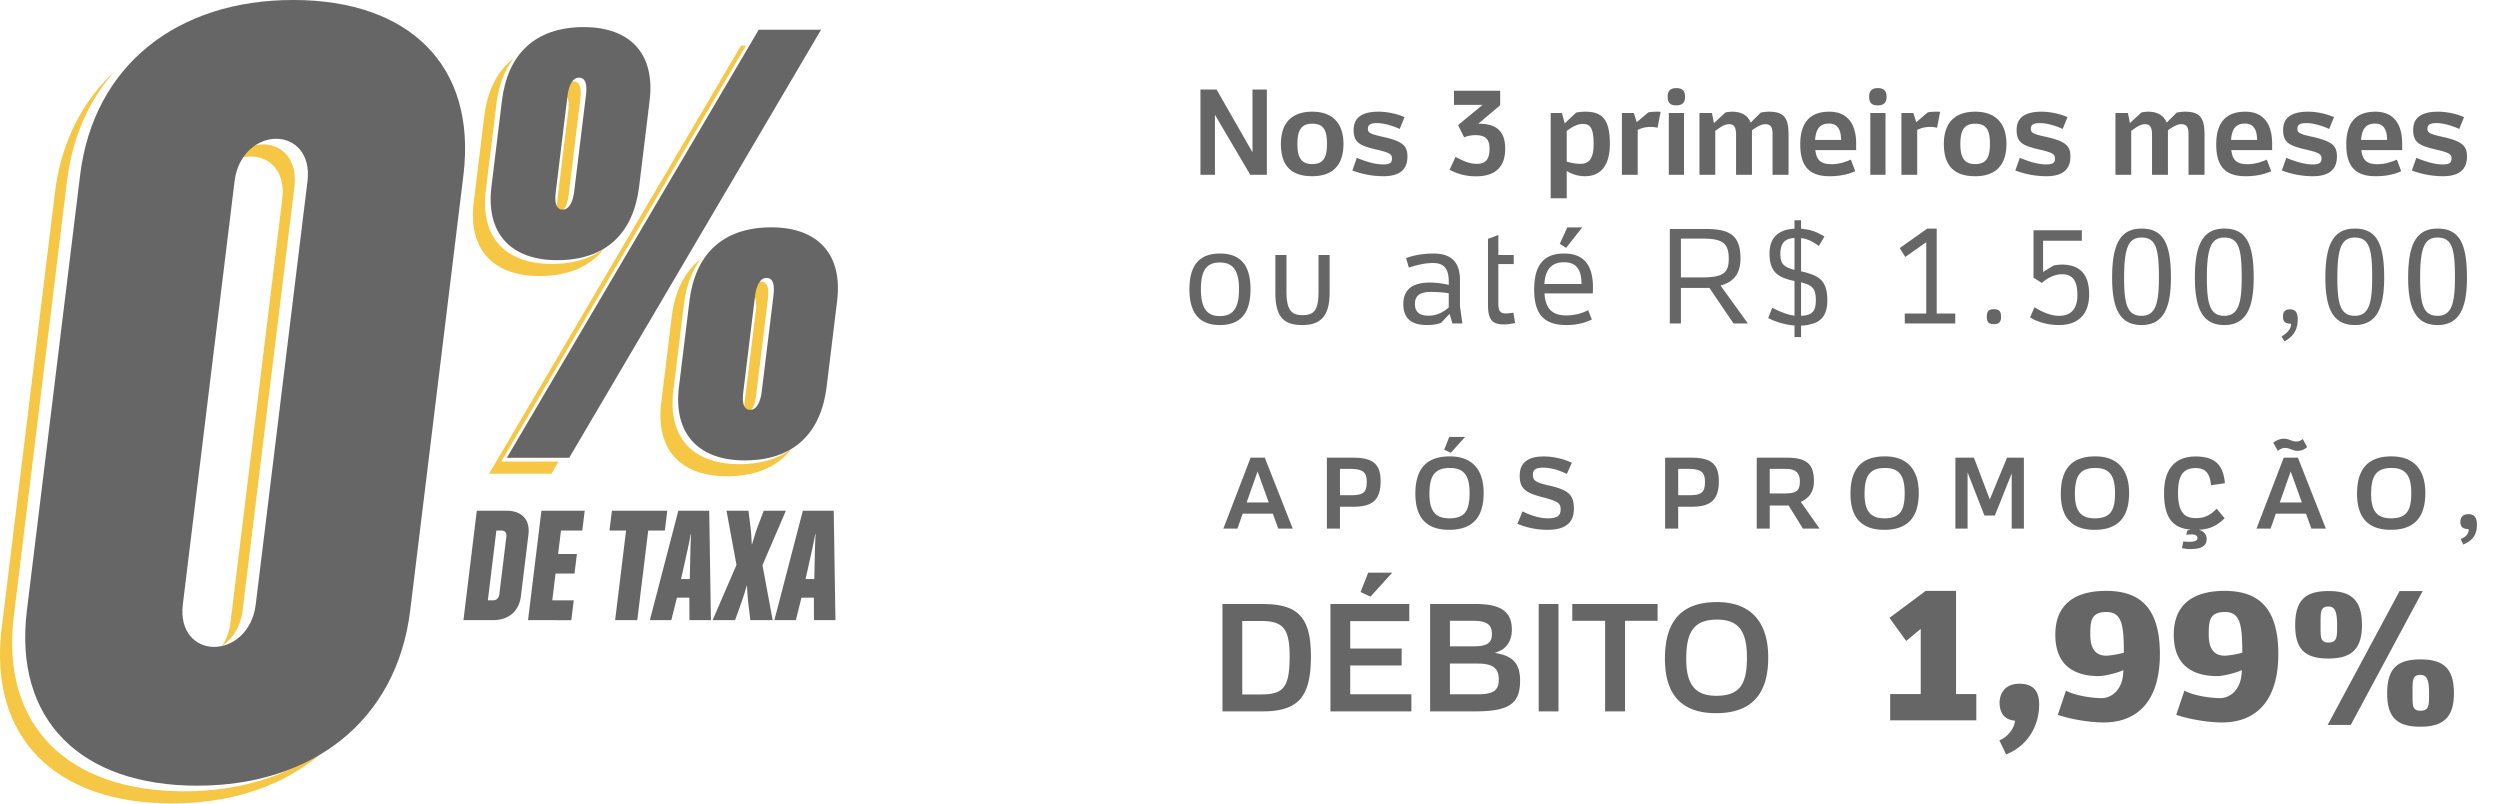
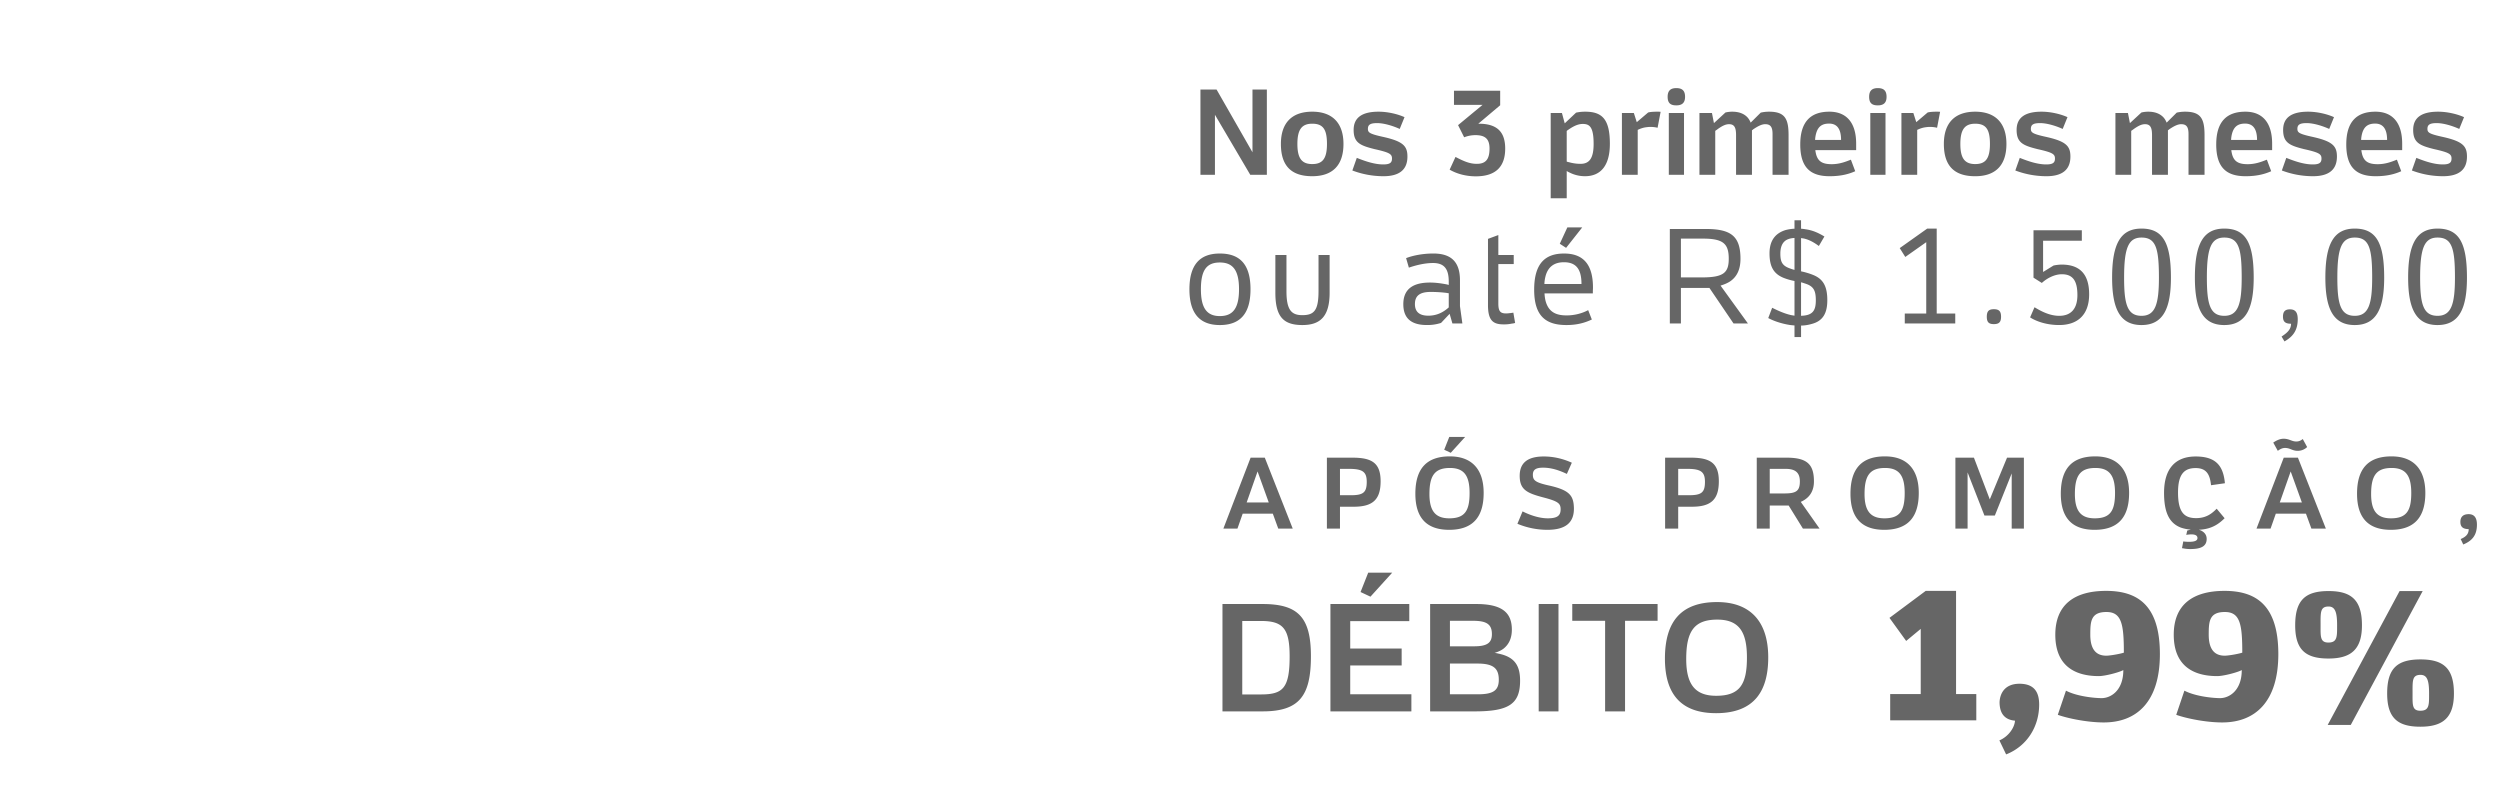
<svg xmlns="http://www.w3.org/2000/svg" viewBox="0 0 227 73">
  <title>box-2</title>
  <g fill="none" fill-rule="evenodd">
    <g fill-rule="nonzero">
-       <path d="M48.989 25.065c2.678 0 4.63-.9 5.876-2.517-1.197.918-2.785 1.415-4.774 1.415-4.23 0-6.495-2.444-5.977-6.677l.955-7.81c.204-1.672.722-3.076 1.555-4.159-1.492 1.145-2.374 2.946-2.658 5.262l-.954 7.81c-.518 4.232 1.746 6.676 5.977 6.676zM68.65 35.945l1.071-8.763c.11-.894.018-1.61-.637-1.61-.477 0-.785.496-.941 1.121.507.113.576.777.476 1.591l-1.071 8.763c-.02.165-.05.328-.09.489a.732.732 0 0 0 .16.019c.597 0 .93-.775 1.032-1.61z" fill="#F6C744" />
-       <path d="M51.624 17.763L52.695 9c.11-.894.018-1.61-.637-1.61-.477 0-.785.496-.941 1.121.507.113.576.777.476 1.591l-1.071 8.763a4.03 4.03 0 0 1-.09.489.732.732 0 0 0 .161.019c.596 0 .929-.775 1.031-1.61zM67.117 42.145c-4.231 0-6.495-2.444-5.977-6.677l.954-7.809c.205-1.673.722-3.077 1.556-4.16-1.492 1.145-2.375 2.946-2.658 5.262l-.955 7.81c-.517 4.232 1.747 6.676 5.978 6.676 2.677 0 4.63-.9 5.875-2.517-1.196.918-2.784 1.415-4.773 1.415zM45.514 41.906l22.22-37.765h-.454L44.411 43.009h5.662l.648-1.103zM20.931 56.505a4.869 4.869 0 0 1-.774 2.15c.945-.628 1.69-1.736 1.876-3.252l4.701-38.447c.3-2.456-1.131-3.845-2.84-3.845-1.118 0-2.263.595-3.005 1.695a3.456 3.456 0 0 1 1.903-.593c1.708 0 3.14 1.389 2.84 3.845L20.93 56.505z" fill="#F6C744" />
-       <path d="M16.712 71.849c-10.463 0-16.684-5.874-15.457-15.913l4.831-39.515c.494-4.042 2.032-7.408 4.374-9.988-2.962 2.692-4.908 6.445-5.476 11.09L.153 57.038c-1.228 10.04 4.994 15.913 15.457 15.913 6.25 0 11.499-2.097 14.974-5.925-3.44 3.127-8.25 4.823-13.872 4.823z" fill="#F6C744" />
      <g fill="#666">
-         <path d="M44.76 56.311h-2.68l1.214-9.938h2.682c1.402 0 2.173.793 2.004 2.18l-.682 5.578c-.17 1.387-1.135 2.18-2.537 2.18zm1.215-7.56c.048-.396-.127-.58-.478-.58h-.426l-.776 6.342h.427c.35 0 .57-.183.62-.58l.633-5.182zM47.945 56.311l1.216-9.938h3.93l-.219 1.799h-1.935l-.261 2.134h1.706l-.216 1.768h-1.722l-.298 2.438h1.95l-.22 1.799zM58.859 48.172l-.995 8.139h-2.011l.995-8.14H55.34l.22-1.798h5.028l-.22 1.799zM62.602 56.311l-.01-2.042h-1.127l-.509 2.042h-1.95l2.587-9.938h2.803l.156 9.938h-1.95zm.083-6.158c.011-.716.066-1.66.066-1.66h-.03s-.177.944-.341 1.66l-.54 2.424h.792l.053-2.424zM68.133 56.311l-.19-1.555a23.278 23.278 0 0 1-.114-1.57h-.03s-.245.884-.497 1.57l-.556 1.555h-2.041l2.167-5.014-.906-4.924h1.996l.184 1.479c.078.61.113 1.57.113 1.57h.03s.27-.96.497-1.57l.562-1.479h2.011l-2.127 4.939.927 4.999h-2.026zM73.908 56.311l-.01-2.042h-1.127l-.509 2.042h-1.95l2.587-9.938h2.803l.156 9.938h-1.95zm.083-6.158a48.5 48.5 0 0 1 .066-1.66h-.03s-.177.944-.341 1.66l-.54 2.424h.792l.053-2.424z" />
-       </g>
-       <path d="M50.6 23.624c-4.231 0-6.495-2.444-5.977-6.677l.954-7.809c.51-4.173 2.962-6.677 7.432-6.677 4.23 0 6.494 2.444 5.977 6.677l-.955 7.81c-.51 4.172-2.962 6.676-7.431 6.676zm1.084 17.943h-5.662l22.87-38.868h5.66L51.685 41.567zm1.52-32.906c.11-.894.018-1.61-.637-1.61-.596 0-.93.775-1.032 1.61l-1.07 8.763c-.11.894-.019 1.61.637 1.61.596 0 .929-.775 1.03-1.61l1.072-8.763zm14.422 33.145c-4.231 0-6.495-2.444-5.977-6.677l.954-7.809c.51-4.173 2.962-6.677 7.432-6.677 4.23 0 6.495 2.444 5.977 6.677l-.955 7.81c-.51 4.172-2.961 6.676-7.431 6.676zm2.604-14.963c.11-.894.018-1.61-.637-1.61-.596 0-.93.775-1.031 1.61l-1.072 8.763c-.11.894-.018 1.61.638 1.61.596 0 .929-.775 1.03-1.61l1.072-8.763zM17.899 71.34c-10.463 0-16.684-5.874-15.457-15.913l4.831-39.515C8.501 5.873 16.16-.001 26.621-.001c10.463 0 16.684 5.874 15.457 15.913l-4.831 39.515C36.02 65.466 28.362 71.34 17.899 71.34zM27.92 16.446c.3-2.456-1.131-3.845-2.84-3.845s-3.479 1.389-3.78 3.845l-4.7 38.447c-.3 2.456 1.131 3.845 2.84 3.845s3.479-1.389 3.78-3.845l4.7-38.447z" fill="#666" />
+         </g>
    </g>
    <g fill="#666">
      <path d="M109 15.87V8.13h1.465l3.26 5.697V8.13h1.306v7.74h-1.507l-3.207-5.448v5.448H109zm7.306-2.8c0-1.924 1.008-2.93 2.845-2.93 1.827 0 2.836 1.028 2.836 2.93 0 1.914-.967 2.93-2.836 2.93-1.826 0-2.845-.865-2.845-2.93zm1.497 0c0 1.265.371 1.827 1.348 1.827.914 0 1.338-.465 1.338-1.827 0-1.33-.36-1.838-1.338-1.838-.934 0-1.348.509-1.348 1.838zm9.727-2.432l-.436 1.07c-.563-.26-1.402-.53-2.05-.53-.594 0-.838.13-.838.52 0 .345.16.464 1.444.745 1.752.4 2.145.822 2.145 1.773 0 1.2-.743 1.784-2.177 1.784a7.982 7.982 0 0 1-2.824-.519l.403-1.146c.605.238 1.53.595 2.4.595.595 0 .796-.151.796-.53 0-.41-.201-.551-1.603-.865-1.285-.324-1.88-.573-1.88-1.74 0-1.092.733-1.654 2.262-1.654.882 0 1.795.238 2.357.497zm4.098 4.768l.531-1.157c.765.4 1.296.627 1.933.627.743 0 1.157-.335 1.157-1.384 0-.81-.329-1.222-1.274-1.222-.382 0-.722.076-1.03.195l-.552-1.103 2.22-1.838h-2.592V8.238h4.195v1.319l-1.986 1.676h.042c1.689 0 2.4.767 2.4 2.259 0 1.61-.828 2.519-2.665 2.519-.85 0-1.689-.205-2.379-.605zm14.548-2.346c0 2.021-.87 2.94-2.261 2.94a3.087 3.087 0 0 1-1.402-.335 1.434 1.434 0 0 1-.255-.14V18h-1.455v-7.74h1.02l.254.94 1.03-.973c.223-.043.446-.086.829-.086 1.55 0 2.24.692 2.24 2.919zm-3.727 1.664c.266.076.637.152 1.062.152.797 0 1.19-.497 1.19-1.806 0-1.556-.372-1.816-.988-1.816-.531 0-1.009.314-1.423.606l-.032.032v2.778a.812.812 0 0 0 .191.055zm8.336-4.573l-.276 1.45a2.663 2.663 0 0 0-.67-.077c-.159 0-.328.022-.52.054a2.63 2.63 0 0 0-.615.217v4.075h-1.434v-5.61h1.083l.266.832 1.03-.876c.138-.043.414-.075.807-.075.127 0 .212 0 .329.01zm2.123 5.72h-1.38V10.26h1.38v5.61zm-1.486-7.082c0-.551.265-.789.786-.789.541 0 .796.238.796.79 0 .529-.255.778-.796.778-.51 0-.786-.195-.786-.779zm4.322 7.081h-1.434v-5.61h1.136l.18.919 1.042-.963c.17-.043.403-.075.615-.075.638 0 1.084.194 1.38.508.128.14.224.302.298.486l.913-.908c.18-.043.446-.086.754-.086 1.423 0 1.774.616 1.774 2.13v3.6h-1.455v-3.709c0-.638-.191-.886-.67-.886-.339 0-.71.216-1.082.465a.472.472 0 0 1-.117.086v4.043h-1.444v-3.6c0-.66-.138-.994-.637-.994-.34 0-.648.184-.967.4-.095.075-.19.14-.286.205v3.99zm7.72-2.756c0-2.13 1.008-2.973 2.643-2.973 1.604 0 2.432 1.06 2.432 2.897v.594h-3.706c.01.12.032.217.053.314.17.724.606.962 1.434.962.68 0 1.232-.205 1.741-.41l.393 1.048c-.51.227-1.22.454-2.325.454-1.71 0-2.666-.757-2.666-2.887zm1.348-.411h2.357c0-.984-.36-1.481-1.083-1.481-.562 0-.998.194-1.189.919a2.719 2.719 0 0 0-.085.562zm6.392 3.167h-1.38v-5.61h1.38v5.61zm-1.486-7.08c0-.552.265-.79.786-.79.541 0 .796.238.796.79 0 .529-.255.778-.796.778-.51 0-.786-.195-.786-.779zm6.445 1.361l-.276 1.45a2.663 2.663 0 0 0-.669-.077c-.159 0-.329.022-.52.054a2.63 2.63 0 0 0-.616.217v4.075h-1.433v-5.61h1.083l.265.832 1.03-.876c.138-.043.414-.075.807-.075.128 0 .213 0 .33.01zm.34 2.92c0-1.925 1.009-2.93 2.846-2.93 1.826 0 2.835 1.027 2.835 2.93 0 1.913-.966 2.93-2.835 2.93-1.826 0-2.846-.866-2.846-2.93zm1.497 0c0 1.264.372 1.826 1.349 1.826.913 0 1.338-.464 1.338-1.827 0-1.33-.361-1.837-1.338-1.837-.934 0-1.349.508-1.349 1.837zm9.727-2.433l-.435 1.07c-.563-.26-1.402-.53-2.05-.53-.594 0-.839.13-.839.52 0 .345.16.464 1.445.745 1.752.4 2.145.822 2.145 1.773 0 1.2-.744 1.784-2.177 1.784a7.982 7.982 0 0 1-2.825-.519l.404-1.146c.605.238 1.529.595 2.4.595.594 0 .796-.151.796-.53 0-.41-.202-.551-1.604-.865-1.284-.324-1.879-.573-1.879-1.74 0-1.092.733-1.654 2.262-1.654.881 0 1.794.238 2.357.497zm5.787 5.232h-1.433v-5.61h1.136l.18.919 1.041-.963c.17-.043.404-.075.616-.075.637 0 1.083.194 1.38.508.128.14.223.302.298.486l.913-.908c.18-.043.446-.086.754-.086 1.423 0 1.773.616 1.773 2.13v3.6h-1.455v-3.709c0-.638-.19-.886-.669-.886-.34 0-.711.216-1.083.465a.472.472 0 0 1-.117.086v4.043h-1.444v-3.6c0-.66-.138-.994-.637-.994-.34 0-.648.184-.966.4-.096.075-.191.14-.287.205v3.99zm7.72-2.756c0-2.13 1.009-2.973 2.644-2.973 1.604 0 2.432 1.06 2.432 2.897v.594h-3.706c.01.12.032.217.053.314.17.724.605.962 1.433.962.68 0 1.232-.205 1.742-.41l.393 1.048c-.51.227-1.221.454-2.326.454-1.71 0-2.665-.757-2.665-2.887zm1.349-.411h2.357c0-.984-.361-1.481-1.083-1.481-.563 0-.998.194-1.19.919a2.719 2.719 0 0 0-.084.562zm9.344-2.065l-.435 1.07c-.563-.26-1.402-.53-2.05-.53-.594 0-.839.13-.839.52 0 .345.16.464 1.445.745 1.752.4 2.145.822 2.145 1.773 0 1.2-.744 1.784-2.177 1.784a7.982 7.982 0 0 1-2.825-.519l.404-1.146c.605.238 1.529.595 2.4.595.594 0 .796-.151.796-.53 0-.41-.202-.551-1.604-.865-1.284-.324-1.879-.573-1.879-1.74 0-1.092.733-1.654 2.262-1.654.881 0 1.794.238 2.357.497zm1.115 2.476c0-2.13 1.009-2.973 2.644-2.973 1.604 0 2.432 1.06 2.432 2.897v.594h-3.706c.01.12.032.217.053.314.17.724.605.962 1.433.962.68 0 1.232-.205 1.742-.41l.393 1.048c-.51.227-1.221.454-2.326.454-1.71 0-2.665-.757-2.665-2.887zm1.349-.411h2.357c0-.984-.361-1.481-1.083-1.481-.563 0-.998.194-1.19.919a2.719 2.719 0 0 0-.084.562zm9.344-2.065l-.435 1.07c-.563-.26-1.402-.53-2.05-.53-.594 0-.839.13-.839.52 0 .345.16.464 1.445.745 1.752.4 2.145.822 2.145 1.773 0 1.2-.744 1.784-2.177 1.784a7.982 7.982 0 0 1-2.825-.519l.404-1.146c.605.238 1.529.595 2.4.595.594 0 .796-.151.796-.53 0-.41-.202-.551-1.604-.865-1.284-.324-1.879-.573-1.879-1.74 0-1.092.733-1.654 2.262-1.654.881 0 1.794.238 2.357.497zM108 26.267c0-2.193.917-3.247 2.761-3.247 1.88 0 2.785 1.054 2.785 3.247 0 2.169-.905 3.247-2.785 3.247-1.844 0-2.761-1.078-2.761-3.247zm1.043 0c0 1.606.47 2.433 1.718 2.433 1.203 0 1.742-.731 1.742-2.433s-.539-2.433-1.742-2.433c-1.226 0-1.718.731-1.718 2.433zm6.76.312v-3.427h1.008v3.295c0 1.725.47 2.169 1.444 2.169 1.088 0 1.467-.456 1.467-2.193v-3.271h1.008v3.427c0 2.204-.894 2.935-2.475 2.935-1.696 0-2.452-.73-2.452-2.935zm11.618 1.042c0-1.402.917-1.965 2.417-1.965.516 0 .997.072 1.33.132a3 3 0 0 1 .378.084v-.312c0-1.138-.413-1.678-1.421-1.678-.699 0-1.467.168-2.2.42l-.252-.863c.642-.252 1.558-.42 2.475-.42 1.65 0 2.429.792 2.417 2.47V27.8l.218 1.57h-.905l-.252-.875-.78.827a4.02 4.02 0 0 1-1.283.191c-1.352 0-2.142-.551-2.142-1.893zm3.792-1.042c-.32-.036-.767-.072-1.306-.072-.974 0-1.432.335-1.432 1.102 0 .719.424 1.055 1.215 1.055.836 0 1.409-.36 1.821-.72l.035-.035v-1.282c-.103-.012-.206-.036-.333-.048zm3.896 1.114V21.69l.94-.348v1.81h1.398v.826h-1.398v3.583c0 .72.195.899.71.899.138 0 .298-.024.424-.036l.23-.036.16.935a1.2 1.2 0 0 1-.298.06 3.257 3.257 0 0 1-.756.071c-.986 0-1.41-.395-1.41-1.761zm4.194-1.39c0-2.456 1.065-3.283 2.715-3.283 1.776 0 2.624 1.03 2.624 3.091 0 .108-.011.24-.011.348v.18h-4.389c.012.251.046.479.092.67.252.96.87 1.33 1.902 1.33.825 0 1.501-.227 1.97-.479l.333.851c-.63.3-1.352.503-2.303.503-1.913 0-2.933-.85-2.933-3.211zm.928-.515h3.368c0-1.294-.446-1.977-1.592-1.977-.86 0-1.444.395-1.673 1.27a3.151 3.151 0 0 0-.103.707zm1.97-3.283l-.572-.372.687-1.486h1.352l-1.466 1.858zm9.42 6.866v-8.58h3.253c2.257 0 3.162.611 3.162 2.708 0 .923-.297 1.594-.905 2.025-.24.168-.55.3-.905.408l2.487 3.439h-1.307l-2.188-3.224h-2.59v3.224h-1.008zm1.007-4.182h1.891c1.96 0 2.452-.408 2.452-1.69 0-1.366-.493-1.833-2.349-1.833h-1.994v3.523zm10.312-4.422V20h.596v.767c.138.012.264.024.39.048.699.096 1.203.347 1.73.659l-.504.863c-.39-.288-.837-.563-1.375-.683l-.24-.036v3.02a6.31 6.31 0 0 1 1.053.31c.928.36 1.33 1.007 1.33 2.314 0 1.162-.39 1.893-1.433 2.156a3.563 3.563 0 0 1-.95.144v1.043h-.597V29.55c-.149-.012-.31-.024-.458-.048-.733-.12-1.444-.36-1.925-.623l.355-.934c.436.215 1.077.527 1.742.67l.286.048v-3.15a5.437 5.437 0 0 1-.974-.277c-.893-.359-1.294-.994-1.294-2.228 0-1.163.527-1.834 1.466-2.121.24-.06.504-.108.802-.12zm1.1 7.849c.62-.144.837-.54.837-1.342 0-.9-.206-1.282-.951-1.522-.115-.036-.24-.084-.39-.12v3.044c.195-.012.355-.024.504-.06zm-2.016-6.687c-.24.228-.367.6-.367 1.09 0 .732.15 1.103.87 1.355a3.4 3.4 0 0 0 .413.132v-2.9c-.412.024-.721.132-.916.323zm10.93 7.442v-.9h1.949V21.99L173 23.331l-.505-.803 2.498-1.773h.86v7.717h1.684v.898h-4.583zm7.448-.612c0-.49.172-.683.642-.683s.653.192.653.683c0 .48-.183.671-.653.671s-.642-.191-.642-.67zm3.93.06l.402-.922c.572.347 1.363.779 2.245.779.997 0 1.65-.564 1.65-1.882 0-1.294-.412-1.893-1.41-1.893-.675 0-1.363.371-1.82.79l-.757-.478V20.91h4.388v.946h-3.517v2.84l.95-.587c.173-.036.47-.084.745-.084 1.72 0 2.487.959 2.487 2.696 0 1.786-.963 2.792-2.727 2.792-1.134 0-2.085-.335-2.635-.695zm7.448-3.606c0-3.092.78-4.458 2.67-4.458 1.993 0 2.67 1.366 2.67 4.458 0 2.744-.677 4.301-2.67 4.301-1.925 0-2.67-1.426-2.67-4.301zm1.089 0c0 2.372.275 3.463 1.58 3.463 1.261 0 1.582-1.079 1.582-3.475 0-2.648-.275-3.631-1.581-3.631-1.203 0-1.581.97-1.581 3.643zm6.427 0c0-3.092.78-4.458 2.67-4.458 1.994 0 2.67 1.366 2.67 4.458 0 2.744-.676 4.301-2.67 4.301-1.925 0-2.67-1.426-2.67-4.301zm1.089 0c0 2.372.275 3.463 1.581 3.463 1.26 0 1.581-1.079 1.581-3.475 0-2.648-.275-3.631-1.58-3.631-1.204 0-1.582.97-1.582 3.643zm6.91 3.534c0-.467.205-.659.63-.659.492 0 .71.276.71.9 0 1.03-.459 1.593-1.203 2.012l-.264-.443c.493-.324.86-.635.86-1.163-.505 0-.734-.167-.734-.647zm3.849-3.534c0-3.092.78-4.458 2.67-4.458 1.993 0 2.67 1.366 2.67 4.458 0 2.744-.677 4.301-2.67 4.301-1.925 0-2.67-1.426-2.67-4.301zm1.088 0c0 2.372.275 3.463 1.582 3.463 1.26 0 1.58-1.079 1.58-3.475 0-2.648-.274-3.631-1.58-3.631-1.203 0-1.582.97-1.582 3.643zm6.428 0c0-3.092.78-4.458 2.67-4.458 1.994 0 2.67 1.366 2.67 4.458 0 2.744-.676 4.301-2.67 4.301-1.925 0-2.67-1.426-2.67-4.301zm1.089 0c0 2.372.275 3.463 1.581 3.463 1.26 0 1.581-1.079 1.581-3.475 0-2.648-.275-3.631-1.58-3.631-1.204 0-1.582.97-1.582 3.643zM114.649 64.593H111v-9.748h3.635c3.2 0 4.397 1.171 4.397 4.738 0 3.608-1.061 5.01-4.383 5.01zm-1.852-1.538h1.702c1.988 0 2.6-.572 2.6-3.445 0-2.532-.585-3.226-2.614-3.226h-1.688v6.67zm15.357 1.538h-7.351v-9.748h7.16v1.552H122.6v2.492h4.67v1.538h-4.67v2.614h5.554v1.552zm-3.716-10.415l-.899-.422.694-1.756h2.179l-1.974 2.178zm9.475 10.415h-4.057v-9.748h4.193c2.369 0 3.227.804 3.227 2.328 0 .763-.26 1.335-.763 1.73-.218.163-.49.285-.803.38.136.014.259.041.367.069 1.444.3 1.947 1.075 1.947 2.45 0 2.11-1.007 2.791-4.111 2.791zm-2.26-1.552h2.546c1.375 0 1.892-.34 1.892-1.32 0-1.09-.558-1.47-1.96-1.47h-2.478v2.79zm0-4.356h2.206c1.184 0 1.606-.327 1.606-1.103 0-.871-.45-1.212-1.688-1.212h-2.124v2.315zm9.857 5.908h-1.797v-9.748h1.797v9.748zm4.234 0V56.37h-2.982v-1.525h7.747v1.525h-2.955v8.223h-1.81zm5.432-4.792c0-3.431 1.524-5.133 4.737-5.133 2.914 0 4.643 1.661 4.643 5.024 0 2.995-1.212 5.064-4.738 5.064-3.05 0-4.642-1.592-4.642-4.955zm1.933.04c0 2.315.817 3.336 2.723 3.336 2.15 0 2.79-1.048 2.79-3.471 0-2.288-.68-3.445-2.695-3.445-2.11 0-2.818 1.076-2.818 3.58zm18.52 5.564v-2.386h2.773v-5.917l-1.322 1.096-1.516-2.096 3.29-2.45h2.756v9.367h1.838v2.386h-7.82zm9.931-1.66c.048-.887.564-1.661 1.806-1.661 1.322 0 1.79.741 1.79 1.886 0 2.015-1.113 3.789-3 4.53l-.612-1.273c.806-.339 1.37-1.129 1.419-1.79-.92-.08-1.403-.629-1.403-1.693zm9.69-4.209c.322 0 1.193-.145 1.596-.274 0-2.563-.194-3.692-1.58-3.692-1.42 0-1.467.855-1.467 2.064 0 1.5.677 1.902 1.45 1.902zm4.868-.145c0 4.321-2.095 6.207-5.094 6.207-1.451 0-3.225-.354-4.176-.693l.742-2.193c.983.516 2.58.678 3.24.678.823 0 1.967-.678 1.967-2.548-.37.21-1.66.548-2.225.548-2.257 0-3.95-1-3.95-3.756 0-2.709 1.71-3.982 4.611-3.982 2.87 0 4.885 1.306 4.885 5.74zm5.885.145c.322 0 1.193-.145 1.596-.274 0-2.563-.193-3.692-1.58-3.692-1.419 0-1.467.855-1.467 2.064 0 1.5.677 1.902 1.451 1.902zm4.869-.145c0 4.321-2.096 6.207-5.095 6.207-1.45 0-3.224-.354-4.175-.693l.741-2.193c.984.516 2.58.678 3.24.678.823 0 1.968-.678 1.968-2.548-.371.21-1.66.548-2.225.548-2.257 0-3.95-1-3.95-3.756 0-2.709 1.709-3.982 4.61-3.982 2.87 0 4.886 1.306 4.886 5.74zm13.107-5.723l-6.53 12.156h-2.095l6.529-12.156h2.096zm-11.576 3.112c0-2.29.919-3.112 3.03-3.112 2.08 0 3.032.822 3.032 3.112 0 2.224-1.032 3.014-3.047 3.014-2.064 0-3.015-.79-3.015-3.014zm2.305 0c0 1.015-.048 1.563.71 1.563.822 0 .79-.564.79-1.58 0-1.128-.161-1.692-.774-1.692-.774 0-.726.548-.726 1.709zm6.046 6.19c0-2.289.92-3.095 3.031-3.095 2.08 0 3.031.806 3.031 3.095 0 2.225-1.032 3.015-3.047 3.015-2.063 0-3.015-.79-3.015-3.015zm2.306 0c0 1.032-.049 1.564.71 1.564.821 0 .79-.548.79-1.564 0-1.16-.162-1.692-.775-1.692-.774 0-.725.532-.725 1.692zm4.94-7.525l-1.385-.279M112.836 46.641L112.359 48h-1.278l2.475-6.444h1.287L117.381 48h-1.314l-.495-1.359h-2.736zm.36-1.017h2.007l-1.017-2.817-.99 2.817zM120.482 48v-6.444h2.313c1.746 0 2.565.459 2.565 2.142 0 1.701-.747 2.313-2.448 2.313h-1.242V48h-1.188zm1.188-3.033h.954c1.143 0 1.476-.225 1.476-1.215 0-.9-.36-1.179-1.602-1.179h-.828v2.394zm6.845-.135c0-2.268 1.008-3.393 3.132-3.393 1.926 0 3.069 1.098 3.069 3.321 0 1.98-.801 3.348-3.132 3.348-2.016 0-3.069-1.053-3.069-3.276zm1.278.027c0 1.53.54 2.205 1.8 2.205 1.422 0 1.845-.693 1.845-2.295 0-1.512-.45-2.277-1.782-2.277-1.395 0-1.863.711-1.863 2.367zm1.935-3.744l-.594-.279.459-1.161h1.44l-1.305 1.44zm6.053 6.444l.468-1.125c.441.225 1.377.63 2.286.63.882 0 1.17-.252 1.17-.819 0-.54-.225-.729-1.611-1.089-1.449-.387-2.106-.693-2.106-1.953 0-1.116.648-1.755 2.187-1.755 1.035 0 1.917.279 2.547.567l-.45 1.017c-.612-.288-1.341-.567-2.16-.567-.648 0-.927.18-.927.639 0 .522.225.711 1.548.999 1.782.414 2.151.9 2.178 2.025.027 1.296-.72 1.98-2.412 1.98a7.08 7.08 0 0 1-2.718-.549zm13.411.441v-6.444h2.313c1.746 0 2.565.459 2.565 2.142 0 1.701-.747 2.313-2.448 2.313h-1.242V48h-1.188zm1.188-3.033h.954c1.143 0 1.476-.225 1.476-1.215 0-.9-.36-1.179-1.602-1.179h-.828v2.394zM159.513 48v-6.444h2.7c1.863 0 2.493.594 2.493 2.16 0 .765-.306 1.314-.846 1.665a2.177 2.177 0 0 1-.351.189l1.71 2.43h-1.512l-1.296-2.097h-1.719V48h-1.179zm1.179-3.195h1.305c1.044 0 1.431-.18 1.431-1.089 0-.783-.387-1.143-1.287-1.143h-1.449v2.232zm7.331.027c0-2.268 1.008-3.393 3.132-3.393 1.926 0 3.069 1.098 3.069 3.321 0 1.98-.801 3.348-3.132 3.348-2.016 0-3.069-1.053-3.069-3.276zm1.278.027c0 1.53.54 2.205 1.8 2.205 1.422 0 1.845-.693 1.845-2.295 0-1.512-.45-2.277-1.782-2.277-1.395 0-1.863.711-1.863 2.367zM177.55 48v-6.444h1.683l1.44 3.789 1.566-3.789h1.53V48h-1.107v-5.013l-1.53 3.825h-.945l-1.53-3.915V48h-1.107zm9.572-3.168c0-2.268 1.008-3.393 3.132-3.393 1.926 0 3.069 1.098 3.069 3.321 0 1.98-.801 3.348-3.132 3.348-2.016 0-3.069-1.053-3.069-3.276zm1.278.027c0 1.53.54 2.205 1.8 2.205 1.422 0 1.845-.693 1.845-2.295 0-1.512-.45-2.277-1.782-2.277-1.395 0-1.863.711-1.863 2.367zm9.725 4.914l.117-.612.135.018c.099.009.216.018.387.018.567 0 .765-.126.765-.342 0-.189-.135-.333-.558-.333-.081 0-.189.009-.288.018l-.171.027.09-.396.324-.081a3.63 3.63 0 0 1-.891-.18c-1.107-.414-1.539-1.449-1.539-3.159 0-2.196 1.026-3.303 2.871-3.303 1.863 0 2.511.873 2.655 2.43l-1.26.18c-.099-.963-.405-1.557-1.395-1.557-1.044 0-1.602.558-1.602 2.223 0 1.809.576 2.322 1.647 2.322.963 0 1.476-.468 1.863-.855l.72.864c-.468.468-.999.837-1.764.981a3.52 3.52 0 0 1-.567.063c.009.009.009.009.018.009.387.126.684.387.684.828 0 .711-.594.918-1.485.918-.216 0-.405-.018-.54-.045l-.216-.036zm8.519-3.132L206.167 48h-1.278l2.475-6.444h1.287L211.189 48h-1.314l-.495-1.359h-2.736zm.36-1.017h2.007l-1.017-2.817-.99 2.817zm-.18-4.689l-.414-.747c.135-.09.513-.351.945-.351.504 0 .738.252 1.143.252.252 0 .423-.09.594-.225l.396.729a1.226 1.226 0 0 1-.855.342c-.504 0-.684-.261-1.152-.261-.297 0-.513.162-.657.261zm7.196 3.897c0-2.268 1.008-3.393 3.132-3.393 1.926 0 3.069 1.098 3.069 3.321 0 1.98-.801 3.348-3.132 3.348-2.016 0-3.069-1.053-3.069-3.276zm1.278.027c0 1.53.54 2.205 1.8 2.205 1.422 0 1.845-.693 1.845-2.295 0-1.512-.45-2.277-1.782-2.277-1.395 0-1.863.711-1.863 2.367zm8.105 2.52c0-.441.252-.693.747-.693.54 0 .756.36.756.954 0 1.008-.486 1.485-1.242 1.8l-.234-.495c.495-.207.729-.468.729-.9-.513-.009-.756-.189-.756-.666z" />
    </g>
  </g>
</svg>